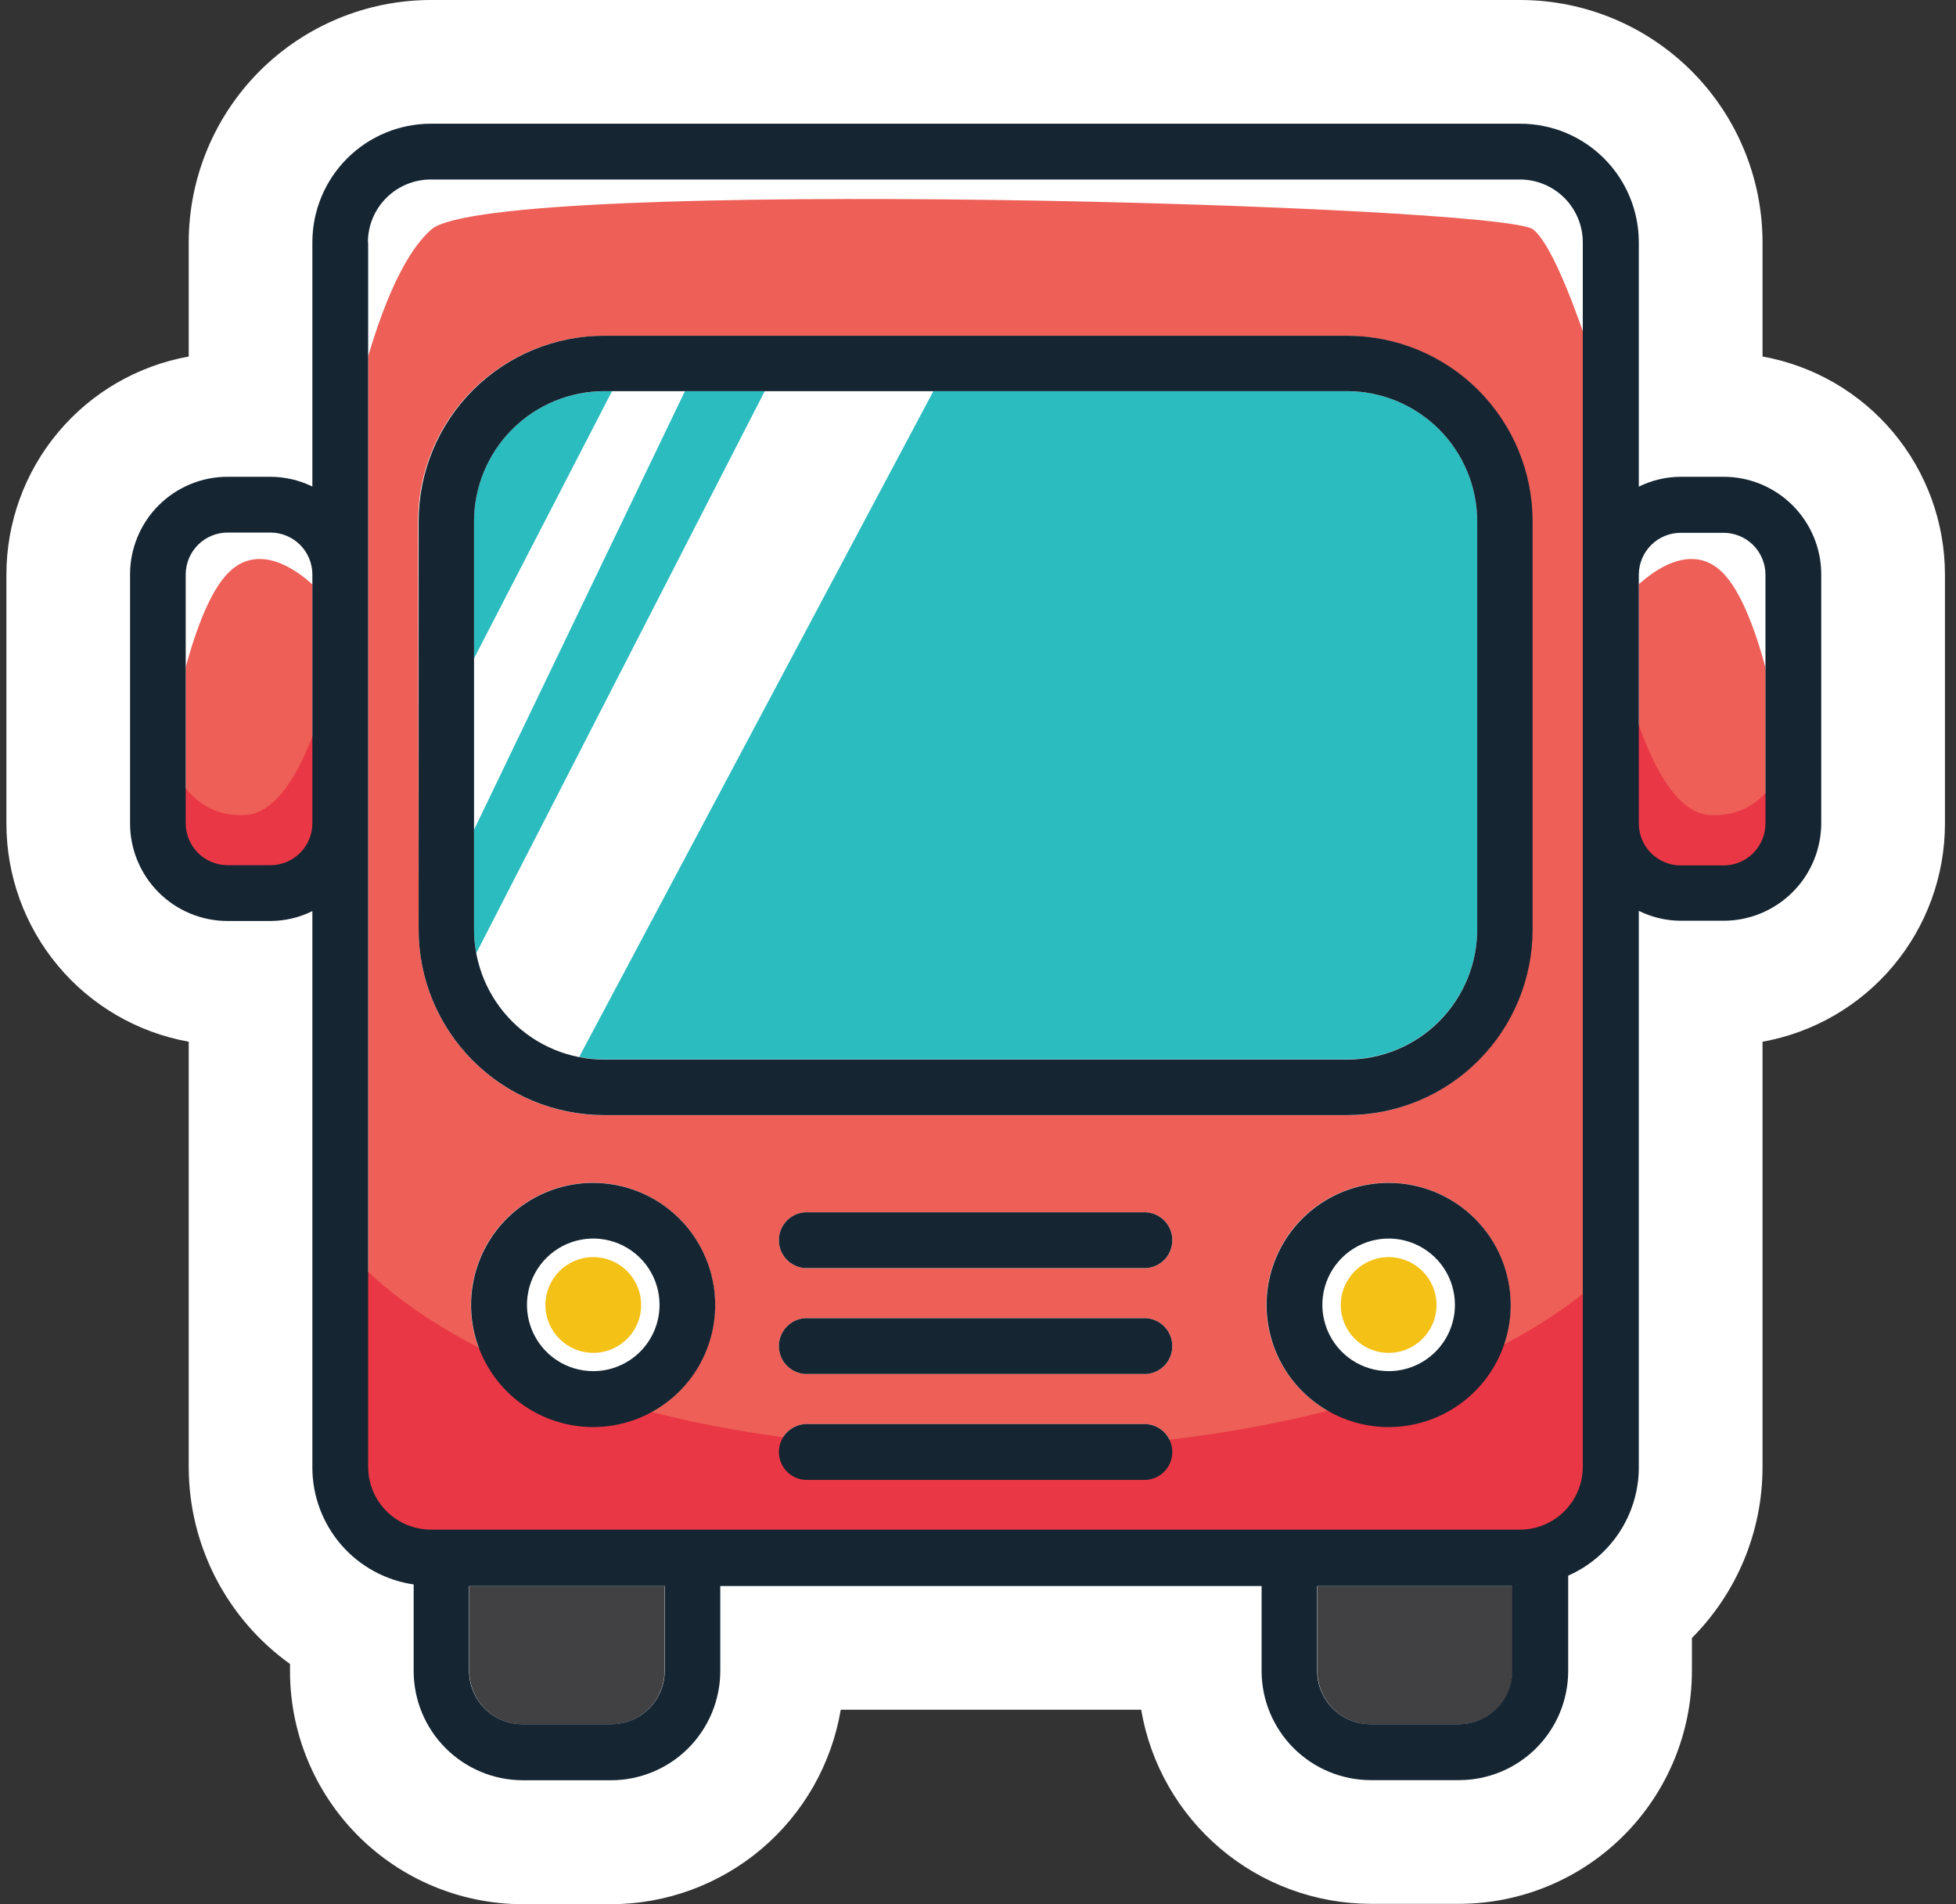
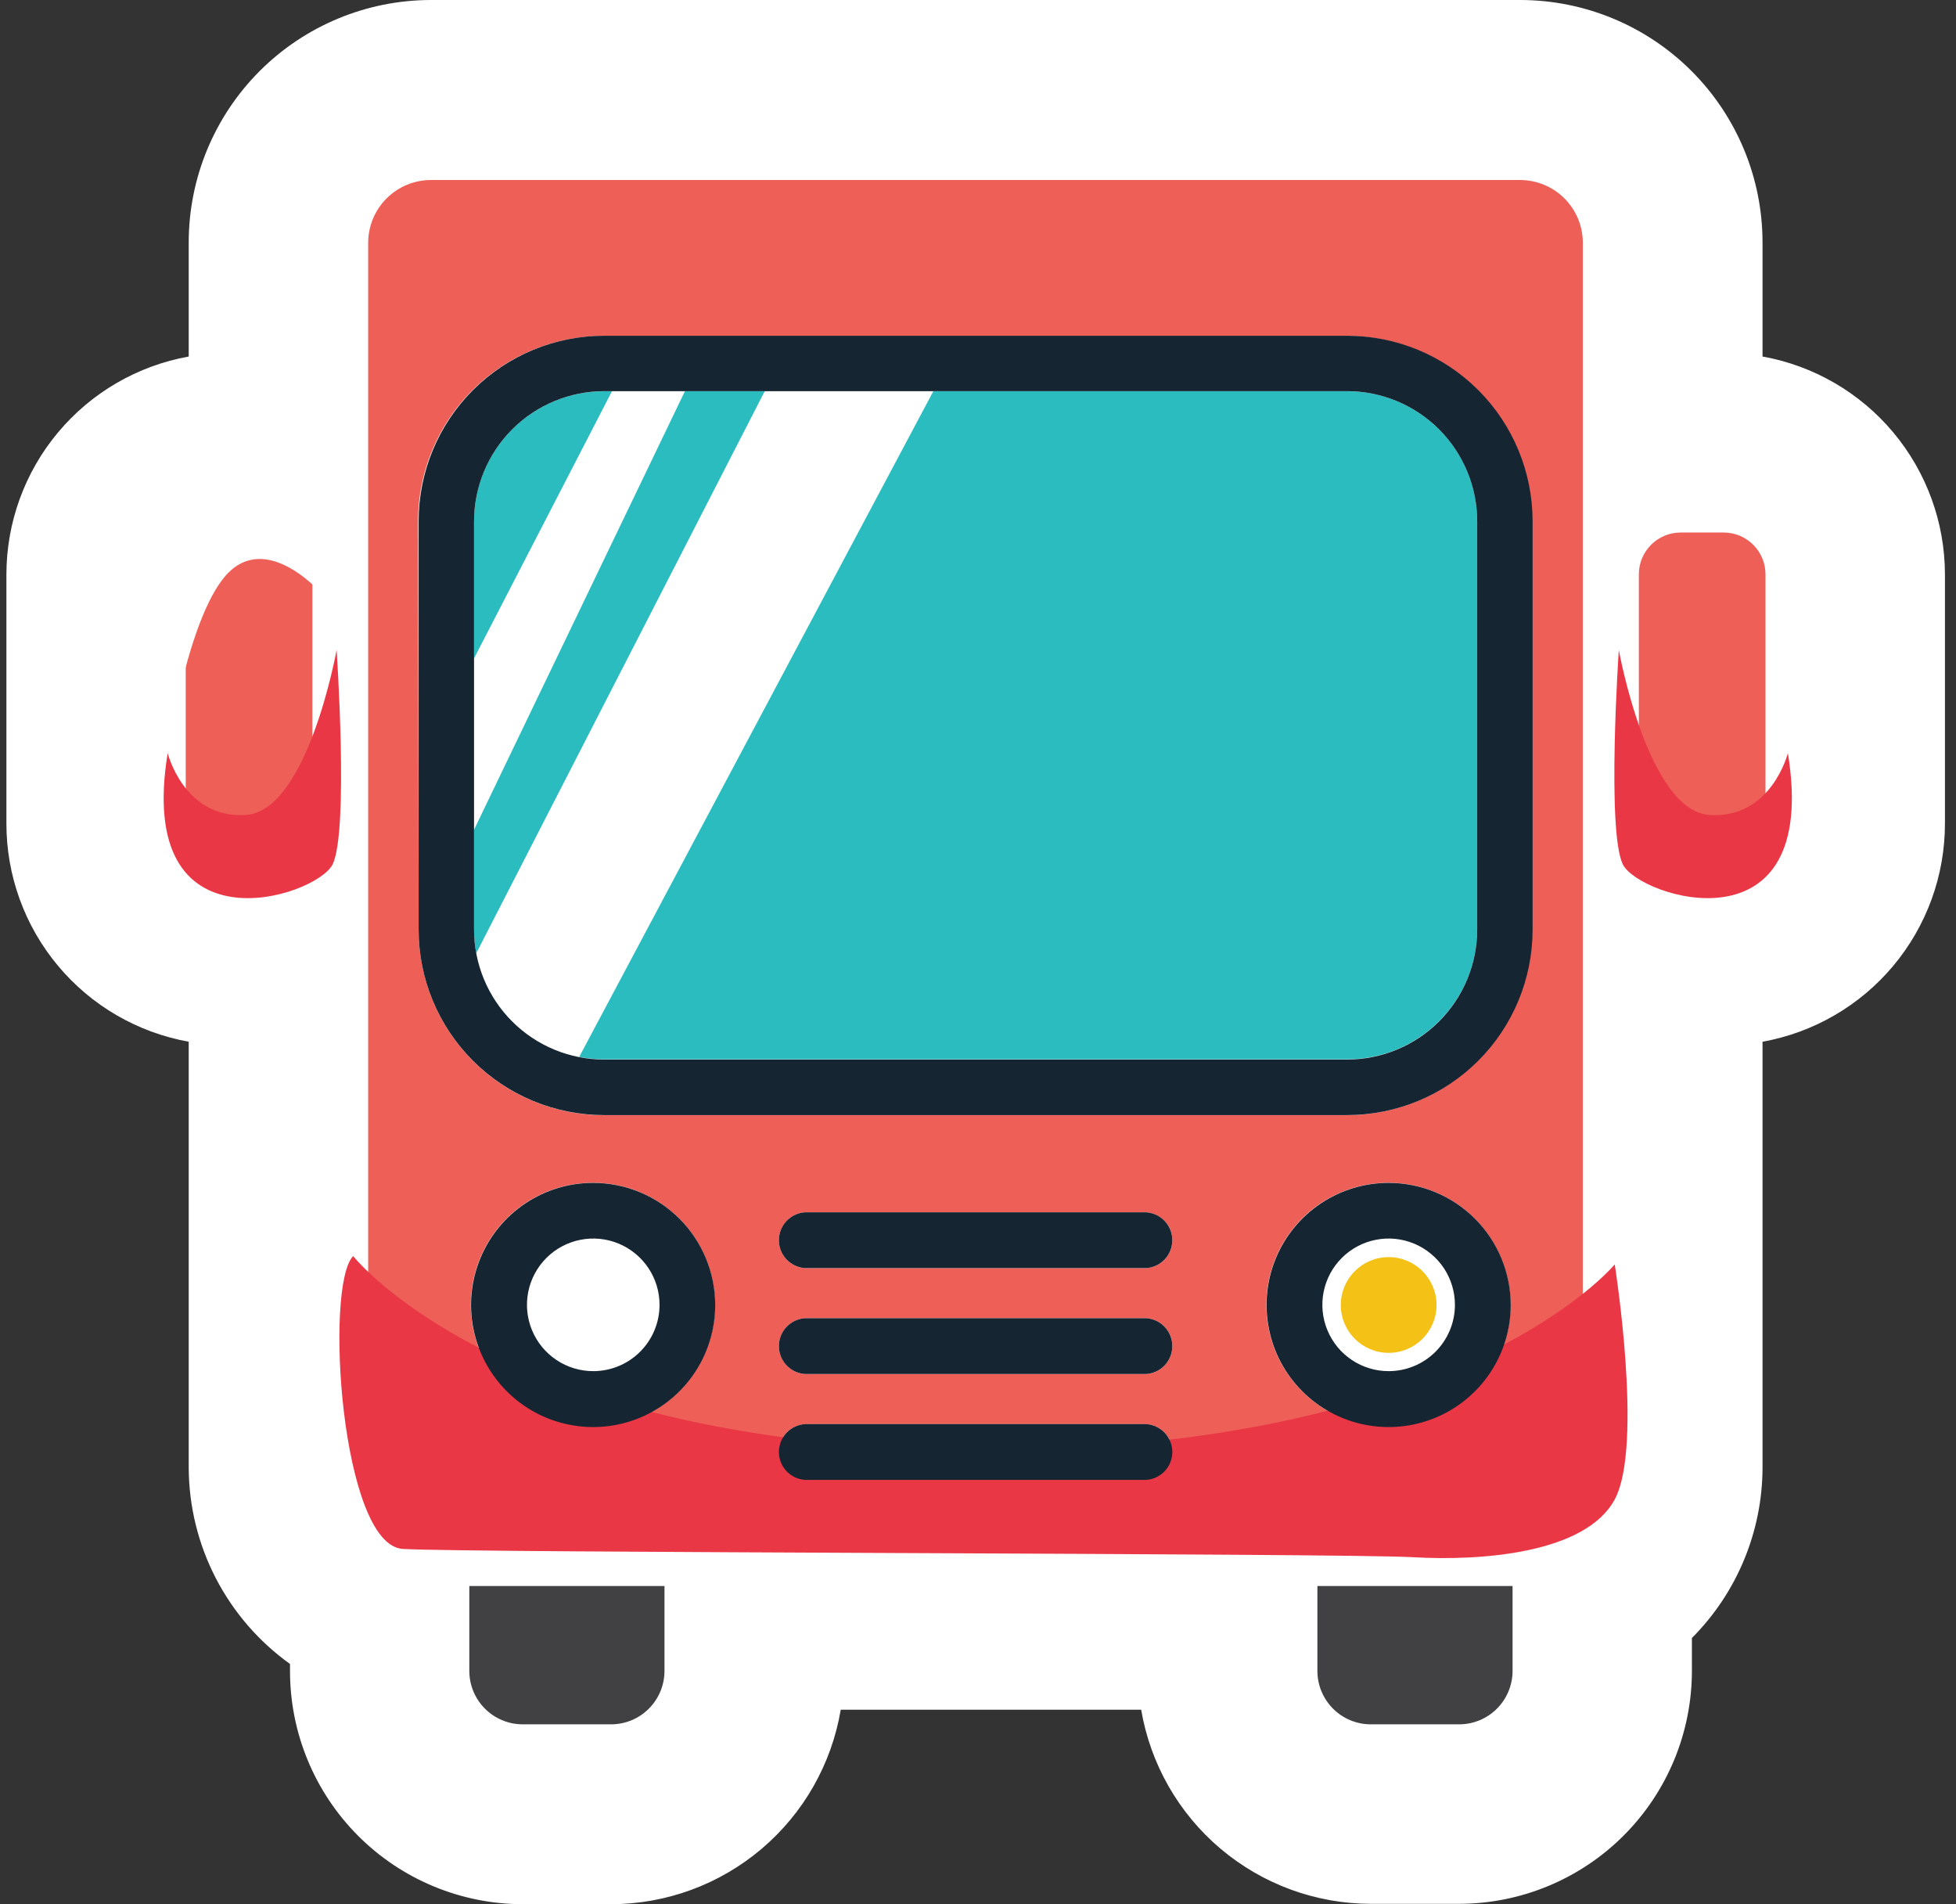
<svg xmlns="http://www.w3.org/2000/svg" width="112" height="109" viewBox="0 0 112 109" fill="none">
  <rect x="0" y="0" width="112" height="109" fill="#333333" stroke="none" />
  <path d="M10.806 59.636V84.032C10.816 86.229 11.347 88.391 12.355 90.343C13.364 92.294 14.82 93.978 16.606 95.257V95.675C16.608 99.21 18.012 102.6 20.511 105.1C23.01 107.6 26.399 109.006 29.934 109.01H34.99C38.144 109.006 41.194 107.885 43.601 105.848C46.008 103.81 47.616 100.987 48.141 97.877H65.343C65.872 100.983 67.482 103.801 69.889 105.835C72.295 107.868 75.343 108.985 78.493 108.989H83.55C87.085 108.985 90.474 107.579 92.972 105.078C95.471 102.578 96.876 99.189 96.878 95.654V93.77C99.464 91.178 100.918 87.666 100.922 84.004V59.636C103.848 59.11 106.496 57.573 108.405 55.294C110.314 53.015 111.363 50.138 111.367 47.165V32.881C111.363 29.908 110.314 27.031 108.405 24.751C106.496 22.472 103.848 20.936 100.922 20.41V13.866C100.918 10.19 99.456 6.665 96.856 4.065C94.257 1.466 90.732 0.004 87.055 0H24.672C20.995 0.004 17.471 1.466 14.871 4.065C12.272 6.665 10.809 10.19 10.806 13.866V20.41C7.88 20.936 5.232 22.473 3.325 24.752C1.417 27.031 0.37 29.908 0.367 32.881V47.136C0.363 50.114 1.407 52.997 3.316 55.283C5.224 57.568 7.875 59.109 10.806 59.636Z" fill="white" />
  <path d="M15.493 30.486H13.028C11.706 30.486 10.635 31.558 10.635 32.88V47.136C10.635 48.458 11.706 49.529 13.028 49.529H15.493C16.815 49.529 17.887 48.458 17.887 47.136V32.88C17.887 31.558 16.815 30.486 15.493 30.486Z" fill="#ED5F57" />
  <path d="M98.698 30.486H96.234C94.912 30.486 93.84 31.558 93.84 32.88V47.136C93.84 48.458 94.912 49.529 96.234 49.529H98.698C100.02 49.529 101.092 48.458 101.092 47.136V32.88C101.092 31.558 100.02 30.486 98.698 30.486Z" fill="#ED5F57" />
  <path d="M26.873 90.796V95.654C26.873 96.465 27.195 97.243 27.769 97.817C28.343 98.391 29.121 98.713 29.932 98.713H34.989C35.391 98.713 35.788 98.634 36.16 98.481C36.531 98.327 36.868 98.101 37.152 97.817C37.436 97.533 37.661 97.196 37.815 96.825C37.969 96.454 38.048 96.056 38.048 95.654V90.796H26.873Z" fill="#414042" />
  <path d="M75.434 90.796V95.654C75.434 96.465 75.756 97.243 76.33 97.817C76.903 98.391 77.681 98.713 78.493 98.713H83.549C84.361 98.713 85.139 98.391 85.713 97.817C86.286 97.243 86.609 96.465 86.609 95.654V90.796H75.434Z" fill="#414042" />
  <path d="M33.972 70.91C33.221 70.91 32.487 71.133 31.863 71.55C31.238 71.967 30.752 72.56 30.465 73.253C30.177 73.947 30.102 74.71 30.249 75.447C30.395 76.183 30.757 76.859 31.288 77.39C31.818 77.921 32.495 78.282 33.231 78.429C33.967 78.575 34.731 78.5 35.424 78.213C36.118 77.926 36.711 77.439 37.128 76.815C37.545 76.191 37.767 75.457 37.767 74.706C37.767 73.699 37.367 72.734 36.656 72.022C35.944 71.31 34.978 70.91 33.972 70.91Z" fill="white" />
  <path d="M21.068 84.005C21.07 84.957 21.449 85.869 22.122 86.542C22.795 87.215 23.707 87.594 24.659 87.595H87.042C87.994 87.594 88.906 87.215 89.579 86.542C90.252 85.869 90.631 84.957 90.633 84.005V13.895C90.631 12.944 90.252 12.031 89.579 11.358C88.906 10.685 87.994 10.307 87.042 10.305H24.673C23.721 10.307 22.809 10.685 22.136 11.358C21.463 12.031 21.084 12.944 21.082 13.895V84.005H21.068ZM33.957 81.689C32.574 81.691 31.222 81.282 30.071 80.514C28.921 79.747 28.024 78.655 27.494 77.378C26.964 76.1 26.825 74.694 27.094 73.338C27.364 71.981 28.03 70.735 29.008 69.757C29.986 68.779 31.232 68.113 32.588 67.844C33.945 67.574 35.351 67.713 36.628 68.243C37.906 68.773 38.997 69.67 39.765 70.821C40.532 71.971 40.941 73.323 40.94 74.707C40.936 76.555 40.201 78.327 38.896 79.635C37.59 80.943 35.82 81.682 33.971 81.689H33.957ZM65.62 84.72H46.095C45.69 84.693 45.31 84.513 45.033 84.217C44.756 83.92 44.601 83.529 44.601 83.123C44.601 82.717 44.756 82.326 45.033 82.03C45.31 81.733 45.69 81.553 46.095 81.526H65.634C66.039 81.553 66.419 81.733 66.696 82.03C66.974 82.326 67.128 82.717 67.128 83.123C67.128 83.529 66.974 83.92 66.696 84.217C66.419 84.513 66.039 84.693 65.634 84.72H65.62ZM65.62 78.658H46.095C45.69 78.631 45.31 78.451 45.033 78.155C44.756 77.858 44.601 77.467 44.601 77.061C44.601 76.655 44.756 76.264 45.033 75.968C45.31 75.671 45.69 75.491 46.095 75.464H65.634C66.039 75.491 66.419 75.671 66.696 75.968C66.974 76.264 67.128 76.655 67.128 77.061C67.128 77.467 66.974 77.858 66.696 78.155C66.419 78.451 66.039 78.631 65.634 78.658H65.62ZM65.62 72.596H46.095C45.69 72.569 45.31 72.389 45.033 72.093C44.756 71.796 44.601 71.405 44.601 70.999C44.601 70.593 44.756 70.202 45.033 69.906C45.31 69.609 45.69 69.429 46.095 69.402H65.634C66.039 69.429 66.419 69.609 66.696 69.906C66.974 70.202 67.128 70.593 67.128 70.999C67.128 71.405 66.974 71.796 66.696 72.093C66.419 72.389 66.039 72.569 65.634 72.596H65.62ZM79.5 81.689C78.118 81.689 76.766 81.279 75.616 80.511C74.467 79.742 73.571 78.65 73.042 77.373C72.513 76.095 72.375 74.689 72.645 73.333C72.916 71.977 73.582 70.732 74.56 69.754C75.538 68.777 76.785 68.112 78.141 67.843C79.497 67.574 80.903 67.714 82.18 68.244C83.457 68.774 84.548 69.671 85.315 70.821C86.083 71.972 86.491 73.324 86.49 74.707C86.488 76.557 85.753 78.331 84.445 79.639C83.138 80.948 81.365 81.685 79.514 81.689H79.5ZM23.936 29.85C23.936 27.033 25.056 24.331 27.048 22.339C29.04 20.347 31.742 19.228 34.559 19.228H77.1C79.917 19.228 82.619 20.347 84.611 22.339C86.603 24.331 87.722 27.033 87.722 29.85V53.22C87.722 56.038 86.603 58.74 84.611 60.732C82.619 62.724 79.917 63.843 77.1 63.843H34.595C31.777 63.843 29.075 62.724 27.083 60.732C25.091 58.74 23.972 56.038 23.972 53.22L23.936 29.85Z" fill="#ED5F57" />
  <path d="M79.513 70.91C78.762 70.91 78.028 71.133 77.404 71.55C76.78 71.967 76.293 72.56 76.006 73.253C75.718 73.947 75.643 74.71 75.79 75.447C75.936 76.183 76.298 76.859 76.829 77.39C77.359 77.921 78.036 78.282 78.772 78.429C79.508 78.575 80.272 78.5 80.965 78.213C81.659 77.926 82.252 77.439 82.669 76.815C83.086 76.191 83.308 75.457 83.308 74.706C83.308 73.699 82.909 72.734 82.197 72.022C81.485 71.31 80.519 70.91 79.513 70.91Z" fill="white" />
  <path d="M77.133 22.399H34.593C30.478 22.399 27.143 25.735 27.143 29.849V53.191C27.143 57.306 30.478 60.641 34.593 60.641H77.133C81.248 60.641 84.583 57.306 84.583 53.191V29.849C84.583 25.735 81.248 22.399 77.133 22.399Z" fill="#2ABCBF" />
  <path d="M20.224 71.908C20.224 71.908 28.956 83.005 56.342 83.005C83.727 83.005 92.459 72.383 92.459 72.383C92.459 72.383 94.109 82.772 92.459 85.838C90.809 88.904 84.902 89.379 80.887 89.145C76.872 88.912 26.598 88.904 23.057 88.671C19.516 88.437 18.567 73.565 20.224 71.908Z" fill="#EA3745" />
  <path d="M9.601 43.114C9.601 43.114 10.542 46.889 14.083 46.655C17.624 46.421 19.274 37.208 19.274 37.208C19.274 37.208 19.983 47.597 19.041 49.488C18.099 51.379 7.71 54.679 9.601 43.114Z" fill="#EA3745" />
  <path d="M102.374 43.114C102.374 43.114 101.425 46.889 97.884 46.655C94.343 46.421 92.693 37.208 92.693 37.208C92.693 37.208 91.985 47.597 92.927 49.488C93.868 51.379 104.258 54.679 102.374 43.114Z" fill="#EA3745" />
  <path d="M24.707 42.406L35.804 20.92L39.812 21.161L24.941 52.08L24.707 42.406Z" fill="white" />
  <path d="M26.123 56.803L44.302 21.394H53.976L32.497 61.76C32.497 61.76 27.539 60.577 26.123 56.803Z" fill="white" />
-   <path d="M33.971 77.447C35.485 77.447 36.712 76.22 36.712 74.707C36.712 73.193 35.485 71.966 33.971 71.966C32.458 71.966 31.23 73.193 31.23 74.707C31.23 76.22 32.458 77.447 33.971 77.447Z" fill="#F4C117" />
  <path d="M79.514 77.447C81.028 77.447 82.255 76.22 82.255 74.707C82.255 73.193 81.028 71.966 79.514 71.966C78.001 71.966 76.773 73.193 76.773 74.707C76.773 76.22 78.001 77.447 79.514 77.447Z" fill="#F4C117" />
-   <path d="M19.432 27.768C19.432 27.768 21.167 16.203 24.708 13.13C28.249 10.056 85.93 11.713 87.778 13.13C89.627 14.546 92.438 24.701 92.438 24.701C92.438 24.701 94.817 13.47 89.605 10.276C84.393 7.082 28.107 8.59 23.929 8.859C19.75 9.128 19.113 24.46 19.432 27.768Z" fill="white" />
  <path d="M9.6 43.114C9.6 43.114 10.783 34.962 13.141 32.725C15.499 30.487 18.566 34.141 18.566 34.141C18.566 34.141 21.639 33.681 18.566 30.487C15.492 27.293 11.293 28.093 9.36 30.487C7.426 32.88 9.6 43.114 9.6 43.114Z" fill="white" />
-   <path d="M102.119 43.114C102.119 43.114 100.936 34.962 98.578 32.725C96.219 30.487 93.153 34.141 93.153 34.141C93.153 34.141 90.08 33.681 93.153 30.487C96.227 27.293 100.426 28.093 102.359 30.487C104.293 32.88 102.119 43.114 102.119 43.114Z" fill="white" />
  <path d="M34.593 63.836H77.134C79.951 63.836 82.653 62.717 84.645 60.725C86.637 58.733 87.756 56.031 87.756 53.213V29.843C87.756 27.026 86.637 24.324 84.645 22.332C82.653 20.34 79.951 19.221 77.134 19.221H34.593C31.776 19.221 29.074 20.34 27.082 22.332C25.09 24.324 23.971 27.026 23.971 29.843V53.213C23.971 56.031 25.09 58.733 27.082 60.725C29.074 62.717 31.776 63.836 34.593 63.836ZM27.143 29.843C27.145 27.868 27.931 25.974 29.328 24.578C30.724 23.181 32.618 22.395 34.593 22.393H77.134C79.109 22.395 81.003 23.181 82.4 24.578C83.796 25.974 84.582 27.868 84.584 29.843V53.213C84.582 55.188 83.796 57.081 82.399 58.477C81.002 59.872 79.108 60.656 77.134 60.656H34.593C32.619 60.656 30.725 59.872 29.328 58.477C27.931 57.081 27.145 55.188 27.143 53.213V29.843Z" fill="#152532" />
  <path d="M33.969 67.716C32.587 67.714 31.235 68.123 30.084 68.89C28.934 69.657 28.037 70.749 27.507 72.026C26.977 73.303 26.837 74.709 27.106 76.065C27.375 77.421 28.04 78.667 29.017 79.645C29.995 80.624 31.24 81.29 32.596 81.56C33.952 81.831 35.358 81.693 36.636 81.164C37.913 80.635 39.005 79.739 39.774 78.59C40.542 77.44 40.952 76.088 40.952 74.706C40.95 72.854 40.214 71.078 38.905 69.768C37.596 68.457 35.822 67.72 33.969 67.716ZM33.969 78.494C33.218 78.494 32.484 78.272 31.86 77.854C31.235 77.437 30.749 76.843 30.462 76.149C30.175 75.455 30.1 74.692 30.247 73.955C30.394 73.219 30.756 72.543 31.288 72.012C31.82 71.481 32.496 71.12 33.233 70.975C33.97 70.829 34.733 70.905 35.427 71.194C36.12 71.482 36.713 71.97 37.129 72.595C37.545 73.22 37.767 73.954 37.765 74.706C37.763 75.711 37.363 76.675 36.651 77.385C35.939 78.095 34.975 78.494 33.969 78.494Z" fill="#152532" />
  <path d="M79.513 67.716C78.131 67.716 76.779 68.126 75.63 68.894C74.48 69.662 73.585 70.754 73.055 72.031C72.526 73.308 72.388 74.713 72.658 76.069C72.927 77.425 73.593 78.671 74.571 79.648C75.548 80.626 76.794 81.291 78.15 81.561C79.505 81.831 80.911 81.692 82.188 81.163C83.465 80.634 84.557 79.738 85.325 78.589C86.093 77.439 86.503 76.088 86.503 74.706C86.501 72.852 85.764 71.076 84.454 69.765C83.143 68.455 81.366 67.718 79.513 67.716ZM79.513 78.494C78.762 78.494 78.028 78.272 77.404 77.854C76.779 77.437 76.293 76.843 76.006 76.149C75.719 75.455 75.644 74.692 75.791 73.955C75.938 73.219 76.3 72.543 76.832 72.012C77.363 71.481 78.04 71.12 78.777 70.975C79.514 70.829 80.277 70.905 80.971 71.194C81.664 71.482 82.257 71.97 82.673 72.595C83.089 73.22 83.31 73.954 83.309 74.706C83.307 75.711 82.906 76.675 82.195 77.385C81.483 78.095 80.519 78.494 79.513 78.494Z" fill="#152532" />
  <path d="M65.632 69.401H46.094C45.688 69.428 45.309 69.608 45.031 69.905C44.754 70.201 44.6 70.592 44.6 70.998C44.6 71.404 44.754 71.795 45.031 72.092C45.309 72.388 45.688 72.568 46.094 72.595H65.632C66.037 72.568 66.417 72.388 66.695 72.092C66.972 71.795 67.126 71.404 67.126 70.998C67.126 70.592 66.972 70.201 66.695 69.905C66.417 69.608 66.037 69.428 65.632 69.401Z" fill="#152532" />
  <path d="M65.632 75.464H46.094C45.688 75.491 45.309 75.671 45.031 75.967C44.754 76.264 44.6 76.655 44.6 77.061C44.6 77.467 44.754 77.858 45.031 78.154C45.309 78.451 45.688 78.631 46.094 78.658H65.632C66.037 78.631 66.417 78.451 66.695 78.154C66.972 77.858 67.126 77.467 67.126 77.061C67.126 76.655 66.972 76.264 66.695 75.967C66.417 75.671 66.037 75.491 65.632 75.464Z" fill="#152532" />
  <path d="M65.632 81.525H46.094C45.688 81.552 45.309 81.732 45.031 82.029C44.754 82.325 44.6 82.716 44.6 83.122C44.6 83.528 44.754 83.919 45.031 84.216C45.309 84.512 45.688 84.692 46.094 84.719H65.632C66.037 84.692 66.417 84.512 66.695 84.216C66.972 83.919 67.126 83.528 67.126 83.122C67.126 82.716 66.972 82.325 66.695 82.029C66.417 81.732 66.037 81.552 65.632 81.525Z" fill="#152532" />
-   <path d="M13.028 52.724H15.492C16.323 52.721 17.142 52.527 17.886 52.158V84.026C17.891 85.649 18.48 87.217 19.544 88.443C20.609 89.669 22.079 90.471 23.686 90.704V95.661C23.688 97.318 24.346 98.906 25.517 100.078C26.688 101.25 28.275 101.911 29.932 101.914H34.988C36.646 101.912 38.236 101.253 39.408 100.081C40.58 98.908 41.24 97.319 41.242 95.661V90.796H72.239V95.654C72.24 97.312 72.9 98.901 74.072 100.074C75.245 101.246 76.834 101.905 78.492 101.907H83.548C85.205 101.905 86.794 101.246 87.965 100.073C89.136 98.901 89.794 97.311 89.794 95.654V90.201C90.995 89.672 92.017 88.805 92.734 87.706C93.452 86.608 93.836 85.324 93.838 84.011V52.144C94.582 52.512 95.401 52.706 96.232 52.71H98.696C100.177 52.708 101.598 52.119 102.645 51.071C103.693 50.024 104.282 48.604 104.284 47.123V32.881C104.282 31.4 103.693 29.98 102.645 28.932C101.598 27.885 100.177 27.295 98.696 27.294H96.232C95.401 27.298 94.582 27.492 93.838 27.86V13.866C93.836 12.068 93.121 10.343 91.849 9.071C90.577 7.799 88.852 7.084 87.054 7.082H24.67C22.871 7.084 21.147 7.799 19.875 9.071C18.603 10.343 17.888 12.068 17.886 13.866V27.853C17.14 27.489 16.322 27.298 15.492 27.294H13.028C11.547 27.295 10.128 27.885 9.081 28.933C8.035 29.98 7.447 31.4 7.447 32.881V47.137C7.447 48.617 8.035 50.038 9.081 51.085C10.128 52.133 11.547 52.722 13.028 52.724ZM93.838 32.895C93.84 32.261 94.093 31.653 94.541 31.205C94.99 30.756 95.597 30.503 96.232 30.502H98.696C99.33 30.503 99.938 30.756 100.387 31.205C100.835 31.653 101.088 32.261 101.09 32.895V47.151C101.088 47.785 100.835 48.393 100.387 48.841C99.938 49.29 99.33 49.543 98.696 49.544H96.232C95.597 49.543 94.99 49.29 94.541 48.841C94.093 48.393 93.84 47.785 93.838 47.151V32.895ZM21.066 13.866C21.067 12.915 21.446 12.002 22.119 11.33C22.792 10.657 23.704 10.278 24.656 10.276H87.04C87.991 10.278 88.903 10.657 89.576 11.33C90.249 12.002 90.628 12.915 90.63 13.866V83.976C90.628 84.928 90.249 85.84 89.576 86.513C88.903 87.186 87.991 87.565 87.04 87.567H24.67C23.718 87.565 22.806 87.186 22.133 86.513C21.46 85.84 21.082 84.928 21.08 83.976V13.866H21.066ZM83.534 98.706H78.478C77.666 98.706 76.888 98.384 76.314 97.81C75.741 97.237 75.418 96.458 75.418 95.647V90.796H86.593V95.654C86.591 96.462 86.27 97.236 85.7 97.808C85.129 98.379 84.356 98.703 83.548 98.706H83.534ZM34.974 98.706H29.918C29.106 98.706 28.328 98.384 27.755 97.81C27.181 97.237 26.858 96.458 26.858 95.647V90.796H38.062V95.654C38.061 96.056 37.981 96.455 37.826 96.826C37.67 97.197 37.444 97.534 37.158 97.818C36.873 98.101 36.534 98.326 36.162 98.478C35.789 98.631 35.391 98.708 34.988 98.706H34.974ZM10.634 32.881C10.636 32.247 10.889 31.639 11.337 31.191C11.786 30.742 12.393 30.489 13.028 30.487H15.492C16.126 30.489 16.734 30.742 17.183 31.191C17.631 31.639 17.884 32.247 17.886 32.881V47.137C17.884 47.771 17.631 48.379 17.183 48.827C16.734 49.276 16.126 49.528 15.492 49.53H13.028C12.393 49.528 11.786 49.276 11.337 48.827C10.889 48.379 10.636 47.771 10.634 47.137V32.881Z" fill="#152532" />
</svg>